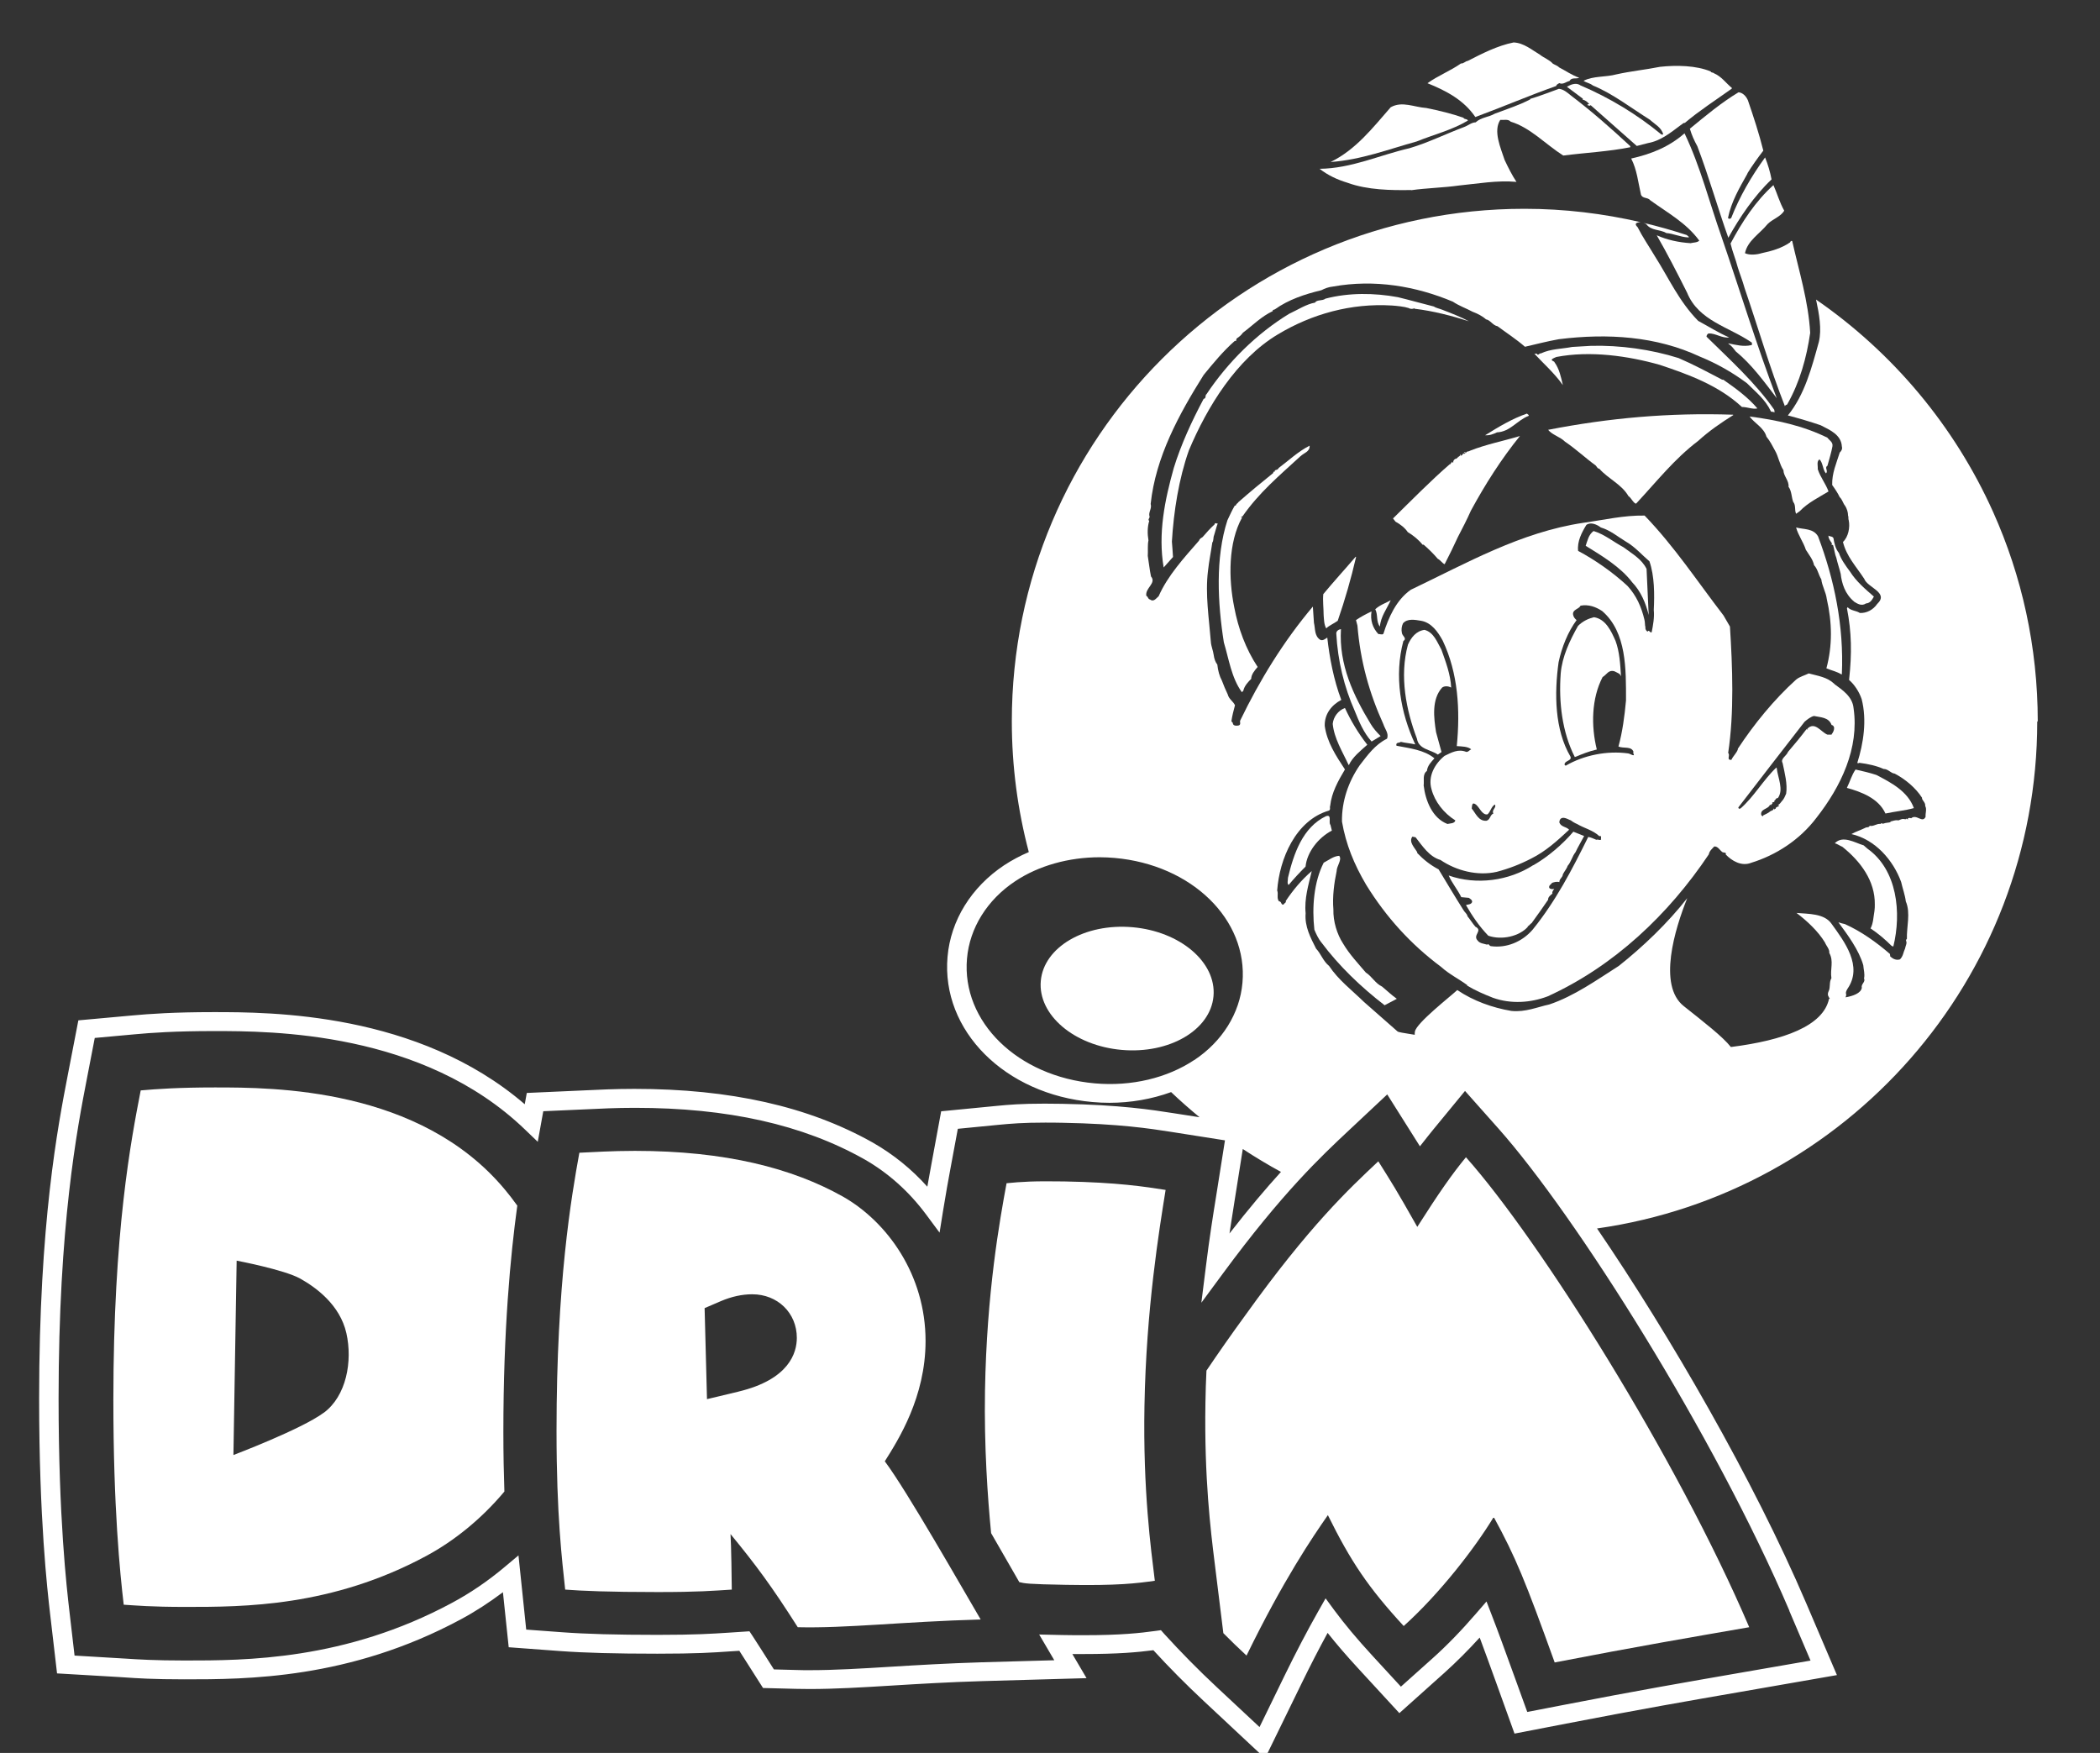
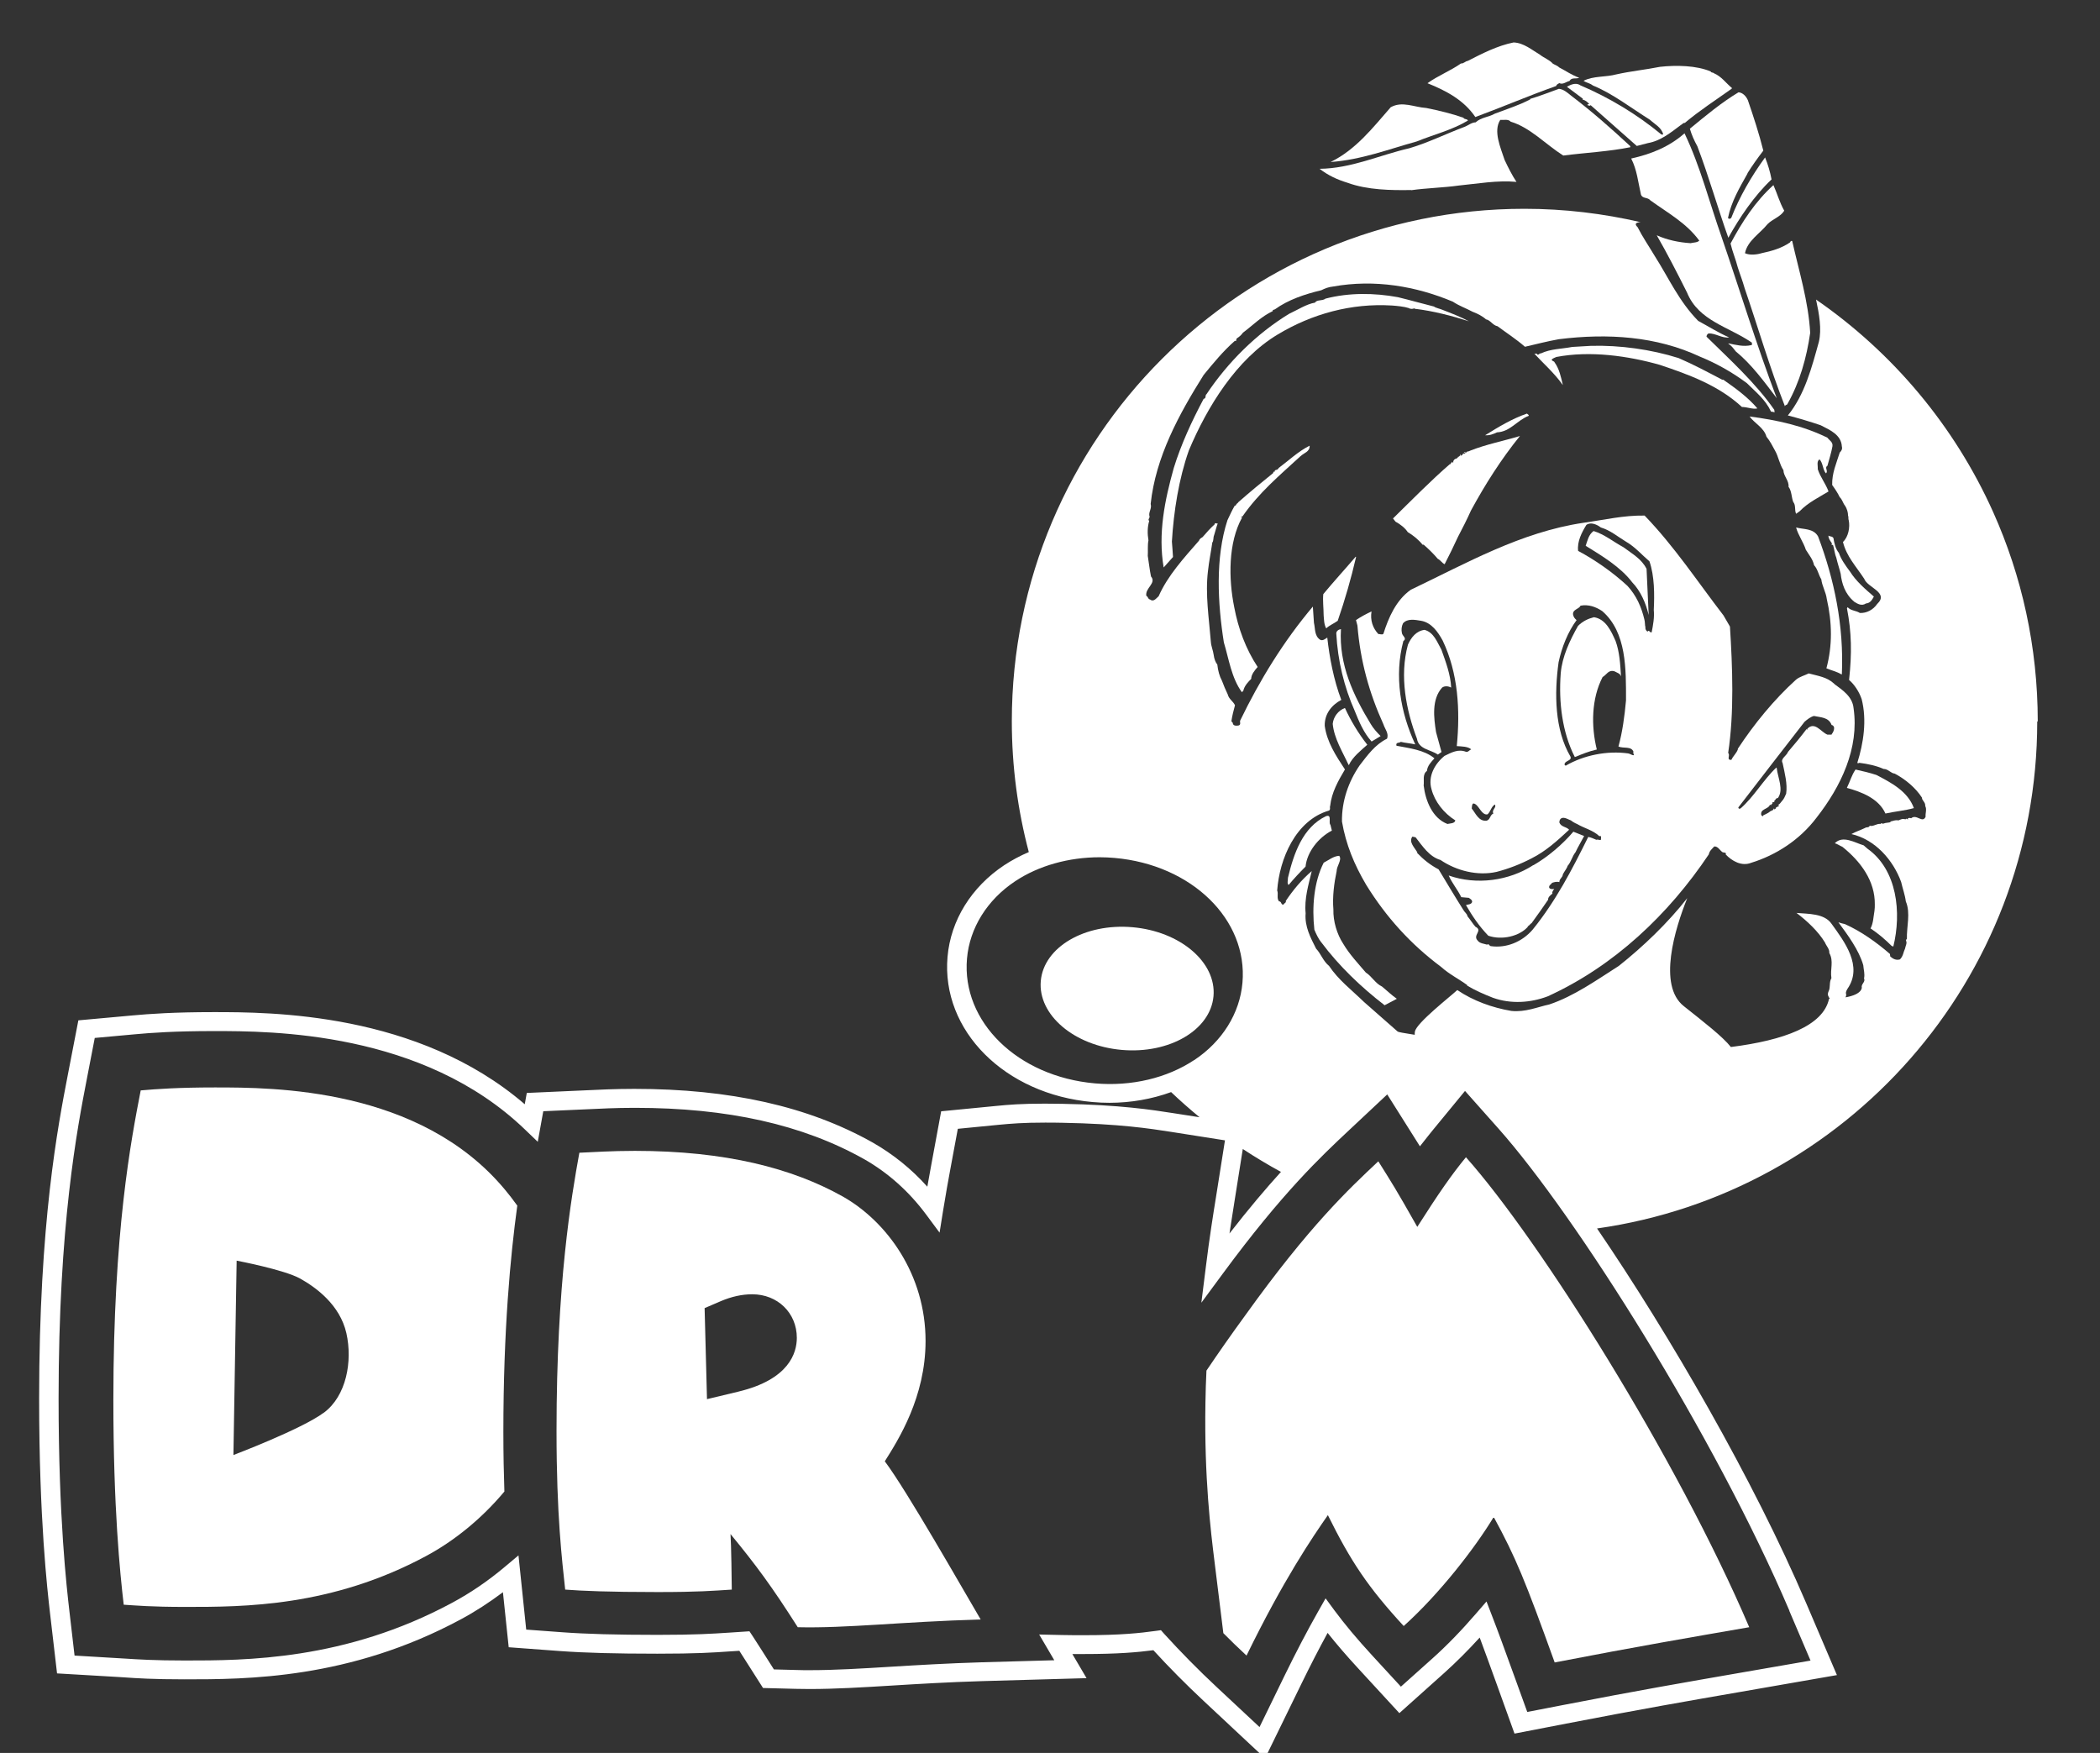
<svg xmlns="http://www.w3.org/2000/svg" version="1.1" viewBox="0 0 247.31 206.45">
  <rect x="0" y="0" width="247.31" height="206.45" fill="#333333" stroke="none" />
  <defs>
    <style>
      .cls-1 {
        fill: #fff;
      }
    </style>
  </defs>
  <g>
    <g id="Capa_1">
      <g>
        <path class="cls-1" d="M199.89,17.22c1.36,3.57,2.42,7.34,3.65,10.78,1.32-2.38,3.06-4.96,5.09-6.87-.17-.89-.42-1.74-.76-2.59-1.61,2.21-3.01,4.63-3.99,7.13-.13.13-.3.13-.38,0,.38-1.91,1.36-3.56,2.29-5.22v-.04c.55-.89,1.19-1.78,1.87-2.67-.51-2.04-1.15-3.99-1.82-5.94-.21-.47-.6-.89-1.1-.93-2.04,1.23-3.82,2.72-5.73,4.29.21.72.51,1.4.89,2.08Z" />
        <path class="cls-1" d="M216.87,79.43l.04-.04c.25-5.69-.89-11.16-2.8-16.21-.55-.98-1.7-.81-2.59-1.06.25.93.85,1.7,1.15,2.63.42.68.81,1.1.97,1.82.42.43.51,1.11.85,1.66.08.76.55,1.53.64,2.29.64,2.8.68,5.52-.04,8.19.59.25,1.23.38,1.78.72Z" />
        <path class="cls-1" d="M218.35,70.86c.42.26.89.55,1.4.21.51-.04.72-.43.93-.81-.98-.85-2.08-1.78-2.8-2.93-.51-.68-1.06-1.44-1.32-2.21-.42-.51-.55-1.19-.64-1.74-.13-.25-.42-.17-.59-.3,0,.38.21.59.42.93l-.04.08c-.08.13.13.04.17.13.13.42.21,1.1.38,1.48.13.6.38,1.32.51,1.87.13,1.15.51,2.38,1.57,3.27Z" />
-         <path class="cls-1" d="M162.51,73.79c.08-1.15.81-2.08,1.27-3.1-.59.34-1.27.55-1.82,1.06.34.64.08,1.48.55,2.04Z" />
        <path class="cls-1" d="M161.53,87.33l1.06-.64c-.42-.42-.85-.89-1.15-1.4-2.04-3.35-3.78-7-3.52-11.2-.26.04-.55.21-.55.51.17,3.23.93,6.32,2.17,9.12.51,1.27,1.06,2.59,1.99,3.61Z" />
        <path class="cls-1" d="M156.95,85.25c.17,1.74,1.15,3.27,1.87,4.84h.04c.42-.93,1.4-1.7,2.16-2.38-1.06-1.36-1.95-2.84-2.63-4.33-.81.3-1.36,1.06-1.44,1.87Z" />
        <path class="cls-1" d="M156.18,96.11c-2.76,1.31-3.82,4.41-4.5,7.26,0,.3-.13.72.08.85.64-.76,1.27-1.44,1.99-2.16.17-1.7,1.49-3.4,3.1-4.24l-.17-.68c-.26-.25.21-1.27-.51-1.02Z" />
        <path class="cls-1" d="M155.59,110.96c2.12,2.84,4.71,5.3,7.47,7.43l1.44-.76c-.55-.38-1.19-.98-1.74-1.44-.76-.34-1.23-1.23-1.91-1.65-.93-1.1-1.91-2.12-2.67-3.4-.72-1.1-1.19-2.63-1.15-4.03-.13-1.48.09-3.14.38-4.5,0-.64.68-1.36.3-1.82-.68.04-1.23.51-1.82.81-1.15,2.25-1.4,5.22-1.1,7.89.21.51.47,1.06.81,1.49Z" />
        <path class="cls-1" d="M222.04,95.81c1.15-.25,2.29-.34,3.35-.64-.72-1.99-2.71-3.01-4.41-3.9-.76-.25-1.66-.47-2.46-.64-.47.68-.64,1.4-1.02,2.16,1.7.47,3.73,1.23,4.54,3.01Z" />
        <path class="cls-1" d="M220.3,109.35c.89.59,1.74,1.32,2.46,2.04l.21.09c.98-3.99.47-9.04-3.06-11.54l-.43-.38c-1.02-.3-2.46-1.23-3.4-.25.3.08.6.3.89.42,2.17,1.74,3.86,4.03,3.82,6.79,0,.21,0,.51-.04.76-.13.72-.13,1.44-.47,2.08Z" />
        <path class="cls-1" d="M133.37,109.2c-5.61-.49-10.45,2.34-10.8,6.33-.35,3.99,3.92,7.63,9.54,8.12,5.61.49,10.45-2.34,10.8-6.33.35-3.99-3.92-7.63-9.54-8.12Z" />
-         <path class="cls-1" d="M239.98,84.97c0-8.79-1.88-17.15-5.26-24.68-4.55-10.13-11.81-18.77-20.85-25.01.36,1.67.69,3.48.33,4.99-.85,3.06-1.66,6.2-3.65,8.66,1.32.34,2.59.72,3.86,1.15,1.06.55,2.42,1.1,2.5,2.5.08.3-.04.51-.25.72-.38,1.23-.93,2.42-.89,3.82.34.47.68.98.89,1.44.3.25.38.72.64,1.02.21.34.34.76.34,1.15.08.13,0,.38.08.55.17.81-.04,1.95-.68,2.55.42,1.7,1.52,2.84,2.5,4.33.38,1.06,2.97,1.61,1.53,2.97-.47.68-1.23,1.1-2.04,1.06-.47-.3-1.06-.25-1.44-.68l-.08.13c.55,2.84.59,5.3.25,8.44.64.55,1.19,1.4,1.48,2.25.64,2.5.21,5.22-.51,7.51.08.08.13.04.25,0,1.02.13,1.99.34,2.84.72.55,0,.85.51,1.31.55,1.23.64,2.46,1.66,3.22,2.84-.04.3.42.51.38.98.21.38,0,.85.04,1.27-.38.81-1.06-.38-1.7.17-.13-.04-.3-.08-.38.04-.13.09.13.04-.04.13v-.09l-.13.04.04-.04s-.09-.04-.09-.04c0,.03-.03.06-.05.08-.42-.08-.42-.04-.84.13-.42-.08-.64.09-.98.13.04.09.13.04.17.04-.34.13-.68.08-.97.21-.13.04-.26-.13-.34.04-.42-.08-.85.34-1.27.21-.09.26-.38.13-.55.26-.51.25-1.06.42-1.61.72,2.8.64,4.92,3.06,5.86,5.64.17.76.47,1.57.55,2.29.59,1.36.08,3.01.13,4.41-.09.08-.13.17-.09.26.13.25-.08.59-.13.89-.21.43-.21.89-.6,1.27-.43.13-.8-.04-1.14-.34l-.04-.3c-1.57-1.36-3.4-2.67-5.31-3.52-.25-.04-.51-.13-.76-.21,1.1,1.49,2.42,3.27,2.93,5.05.04.55.21,1.02.09,1.57.21.42-.38.64-.26,1.1-.12.64-1.02.96-1.92,1.12.24-.5-.16-.33.22-.99,1.87-2.67-.34-5.56-1.87-7.68-.85-1.23-2.76-1.15-4.12-1.27,1.23.93,2.55,2.16,3.35,3.48.17.43.55.76.51,1.23.55.98.08,1.91.25,2.97-.3.51-.08,1.06-.34,1.57-.18.4,0,.62.16.86-.06,0-.1,0-.1,0-.68,3.2-5.33,4.89-11.56,5.68-.95-1.21-3.16-2.92-5.54-4.81-3.1-2.44-1.05-9.11.4-12.72-2.29,2.93-5.22,5.73-8.06,7.98-2.59,1.65-5.26,3.56-8.19,4.54-1.4.3-2.8.93-4.46.76-2.25-.38-4.5-1.19-6.37-2.46-.81.76-4.81,3.87-4.99,4.89-.02.13-.03.26-.02.38-1.26-.19-1.99-.33-2.01-.38l-3.97-3.49c-1.48-1.44-3.01-2.59-4.11-4.24-.72-.59-.93-1.4-1.53-2.04-.64-1.27-1.36-2.59-1.23-4.16-.17-1.74.34-3.35.72-4.97-1.23,1.06-2.21,2.25-3.06,3.52.09.21-.21.25-.25.42-.34.09-.21-.38-.55-.38-.3-.38-.04-.89-.21-1.27.26-3.69,2.16-8.28,6.11-9.42.21-.17.04-.34.13-.55.17-1.57.93-2.93,1.74-4.29-1.06-1.61-2.12-3.22-2.38-5.13-.04-1.4.81-2.46,1.95-3.06-.89-2.33-1.4-5.05-1.65-7.34-.26.17-.55.42-.85.25-.68-.47-.55-1.27-.72-1.99-.04-.64-.09-1.32-.13-1.91-3.44,4.07-6.28,8.7-8.57,13.45-.04.13.13.47-.17.55-.21.04-.59.08-.68-.21.04-.13-.13-.17-.17-.3.09-.64.26-1.27.42-1.87-.21-.47-.72-.72-.85-1.27-.25-.51-.51-1.15-.68-1.61-.3-.55-.47-1.19-.55-1.91-.21-.25-.38-.72-.42-1.1-.08-.59-.3-1.02-.34-1.57-.21-2.72-.68-5.6-.34-8.36.13-1.19.34-2.16.51-3.35.17-.17.09-.59.21-.85.17-.51.25-.93.43-1.4-.17.08-.3-.17-.38.13-.47.42-.98.98-1.4,1.48-.13.09-.34.17-.43.43-1.74,1.99-3.69,4.12-4.75,6.54-.3.25-.59.72-1.02.38-.25-.04-.21-.34-.43-.42-.17-.93,1.23-1.49.55-2.29-.17-.81-.25-1.66-.38-2.42.04-.55-.04-1.27.08-1.83-.13-.76-.13-1.57.09-2.29-.21-.17.08-.34.04-.51-.17-.51.3-.93.13-1.49.59-5.52,3.31-10.52,6.24-15.19,1.15-1.4,2.29-2.8,3.69-4.03.21.17.08-.21.25-.3.26-.17.51-.38.68-.64,1.19-.89,2.16-1.91,3.52-2.55-.04-.21.17-.13.25-.21,1.61-1.15,3.52-1.78,5.47-2.25.42-.21.85-.38,1.36-.43,4.92-.89,9.8-.04,14.13,1.78.76.51,1.53.76,2.33,1.19.55.21,1.1.47,1.57.89.51.08.81.72,1.36.81,1.02.76,2.21,1.53,3.23,2.42,1.31-.3,2.59-.64,3.99-.89,5.77-.72,11.5-.34,16.59,2.04,1.99.81,3.86,1.87,5.56,3.14,1.06,1.06,2.17,1.91,2.84,3.35.13,0,.3.04.42.08l-.04-.3c-2.21-3.18-5.31-5.98-7.98-8.61,0-.17.13-.34.25-.38.81-.04,1.57.59,2.42.47-1.27-.55-2.46-1.31-3.65-1.95-2.29-2.34-3.44-5.01-5.14-7.68-.68-1.14-1.44-2.25-1.99-3.35-.13-.13-.3-.3-.17-.47.17-.1.35-.13.54-.12-4.4-1.02-8.99-1.58-13.7-1.58-33.35,0-60.37,27.03-60.37,60.36,0,5.32.7,10.48,2,15.4-1.03.44-2,.96-2.9,1.55-3.87,2.57-6.3,6.5-6.67,10.78-.76,8.69,6.75,16.21,17.08,17.11.67.06,1.34.09,1.99.09,2.52,0,5-.44,7.26-1.26,1.08,1.03,2.2,2.01,3.35,2.96l-3.09-.48c-2.49-.39-6.25-.98-13.08-1.1-.78-.01-1.47-.02-2.08-.02-2.72,0-4.19.12-5.71.27l-6.47.63-1.18,6.39c-.13.71-.28,1.54-.45,2.49-1.87-2.09-4.03-3.83-6.45-5.21-7.56-4.24-16.74-6.31-28.05-6.31-2.34,0-4.22.1-5.74.17l-6.93.31-.24,1.33c-12.61-10.85-29.96-10.85-36.65-10.85-4.69,0-7.56.21-9.53.39l-6.39.58-1.23,6.36c-1.18,6.1-3.39,17.46-3.39,38.18,0,14.22.97,22.53,1.28,25.25l.83,7.12,7.16.42.78.05c1.42.1,3.36.23,7.08.23,7.26,0,19.41,0,32.52-7.06,1.7-.91,3.36-1.99,4.97-3.2l.68,6.48,6.07.45c2.87.21,6.5.31,11.44.31,4.57,0,6.5-.13,8.54-.27l1.11-.07c.23.35.46.72.71,1.11l2.08,3.27,3.87.1c.51.01,1.04.02,1.58.02,3.06,0,6.17-.19,9.78-.41,3.09-.19,6.59-.4,10.57-.52l12.3-.35-1.67-2.84c.45,0,.88,0,1.3,0,4.11,0,6.39-.21,8.24-.45,1.85,2.02,3.85,4.04,5.96,6.01l7.19,6.72,4.32-8.85c1.01-2.07,2.03-4.05,3.05-5.92,1.03,1.3,2.19,2.65,3.59,4.17l4.86,5.28,5.35-4.79c1.34-1.21,2.72-2.58,4.11-4.11.54,1.45,1.18,3.2,1.99,5.45l2.11,5.86,6.11-1.18c8.73-1.69,14.47-2.69,20.55-3.74l11.31-1.97-3.61-8.45c-6.21-14.54-16.09-31.61-24.64-44.15,29.3-4.15,51.84-29.29,51.84-59.72ZM150.86,138.01c-1.77,1.95-3.77,4.3-6.07,7.26.23-1.53.44-2.86.62-3.96l.95-5.99c1.46.96,2.96,1.86,4.5,2.7ZM140.64,124.84c-3.19,2.12-7.38,3.13-11.7,2.75-9.09-.8-15.71-7.25-15.06-14.7.31-3.6,2.38-6.92,5.68-9.11,2.75-1.83,6.3-2.82,9.95-2.82.58,0,1.17.03,1.75.08,9.09.8,15.71,7.26,15.06,14.7-.31,3.6-2.38,6.92-5.68,9.11ZM210.72,189.71l2.5,5.86-8.53,1.48c-6.09,1.06-11.85,2.05-20.59,3.75l-4.24.82-1.47-4.06c-1.17-3.23-1.98-5.46-2.66-7.21l-.67-1.74-1.22,1.41c-1.74,2.02-3.47,3.8-5.15,5.3l-3.71,3.32-3.37-3.66c-1.83-1.99-3.25-3.69-4.48-5.35l-1.02-1.39-.85,1.5c-1.32,2.33-2.64,4.86-3.94,7.52l-2.99,6.14-4.99-4.66c-2.22-2.07-4.31-4.2-6.23-6.31l-.39-.44-.58.08c-1.89.26-4.11.51-8.52.51-.78,0-1.62,0-2.51-.02l-2.73-.06,1.78,3.03-8.53.24c-4.02.12-7.69.34-10.64.52-3.57.22-6.65.41-9.64.41-.52,0-1.03,0-1.52-.02l-2.69-.07-1.44-2.27c-.38-.59-.73-1.15-1.08-1.68l-.36-.54-2.42.16c-2,.13-3.9.26-8.39.26-4.88,0-8.46-.1-11.27-.31l-4.21-.31-.91-8.74-1.61,1.35c-1.97,1.66-4.06,3.08-6.2,4.23-12.61,6.8-24.41,6.8-31.46,6.8-3.64,0-5.54-.13-6.95-.22l-6.06-.36-.61-5.26c-.31-2.7-1.27-10.9-1.27-25,0-20.51,2.18-31.73,3.36-37.82l.9-4.66,4.72-.43c1.93-.18,4.73-.38,9.33-.38,6.72,0,24.57,0,36.62,11.6l1.5,1.44.65-3.6,5.17-.23c1.49-.07,3.34-.17,5.62-.17,10.92,0,19.74,1.97,26.99,6.04,2.83,1.61,5.29,3.81,7.31,6.53l1.58,2.13.42-2.62c.32-1.99.62-3.63.85-4.87l.88-4.74,4.8-.47c1.46-.14,2.88-.26,5.49-.26.6,0,1.28,0,2.04.02,6.68.12,10.35.69,12.78,1.07l6.35,1-1.05,6.64c-.33,2.04-.78,4.84-1.2,8.25l-.53,4.23,2.53-3.43c7.01-9.52,11.56-13.79,14.89-16.91l4.47-4.19,3.85,6.11.98-1.24c.19-.24.39-.49.58-.72l3.75-4.56,3.92,4.41c9.12,10.26,25.44,36.11,34.28,56.8Z" />
-         <path class="cls-1" d="M198.92,27.92c-.09-.08-.19-.16-.28-.24-1.67-.55-3.38-1.03-5.11-1.44.12.04.23.08.34.15.59.81,1.61.6,2.38,1.06.76.04,1.65.47,2.55.51l.13-.04Z" />
+         <path class="cls-1" d="M239.98,84.97c0-8.79-1.88-17.15-5.26-24.68-4.55-10.13-11.81-18.77-20.85-25.01.36,1.67.69,3.48.33,4.99-.85,3.06-1.66,6.2-3.65,8.66,1.32.34,2.59.72,3.86,1.15,1.06.55,2.42,1.1,2.5,2.5.08.3-.04.51-.25.72-.38,1.23-.93,2.42-.89,3.82.34.47.68.98.89,1.44.3.25.38.72.64,1.02.21.34.34.76.34,1.15.08.13,0,.38.08.55.17.81-.04,1.95-.68,2.55.42,1.7,1.52,2.84,2.5,4.33.38,1.06,2.97,1.61,1.53,2.97-.47.68-1.23,1.1-2.04,1.06-.47-.3-1.06-.25-1.44-.68l-.08.13c.55,2.84.59,5.3.25,8.44.64.55,1.19,1.4,1.48,2.25.64,2.5.21,5.22-.51,7.51.08.08.13.04.25,0,1.02.13,1.99.34,2.84.72.55,0,.85.51,1.31.55,1.23.64,2.46,1.66,3.22,2.84-.04.3.42.51.38.98.21.38,0,.85.04,1.27-.38.81-1.06-.38-1.7.17-.13-.04-.3-.08-.38.04-.13.09.13.04-.04.13v-.09l-.13.04.04-.04s-.09-.04-.09-.04c0,.03-.03.06-.05.08-.42-.08-.42-.04-.84.13-.42-.08-.64.09-.98.13.04.09.13.04.17.04-.34.13-.68.08-.97.21-.13.04-.26-.13-.34.04-.42-.08-.85.34-1.27.21-.09.26-.38.13-.55.26-.51.25-1.06.42-1.61.72,2.8.64,4.92,3.06,5.86,5.64.17.76.47,1.57.55,2.29.59,1.36.08,3.01.13,4.41-.09.08-.13.17-.09.26.13.25-.08.59-.13.89-.21.43-.21.89-.6,1.27-.43.13-.8-.04-1.14-.34l-.04-.3c-1.57-1.36-3.4-2.67-5.31-3.52-.25-.04-.51-.13-.76-.21,1.1,1.49,2.42,3.27,2.93,5.05.04.55.21,1.02.09,1.57.21.42-.38.64-.26,1.1-.12.64-1.02.96-1.92,1.12.24-.5-.16-.33.22-.99,1.87-2.67-.34-5.56-1.87-7.68-.85-1.23-2.76-1.15-4.12-1.27,1.23.93,2.55,2.16,3.35,3.48.17.43.55.76.51,1.23.55.98.08,1.91.25,2.97-.3.51-.08,1.06-.34,1.57-.18.4,0,.62.16.86-.06,0-.1,0-.1,0-.68,3.2-5.33,4.89-11.56,5.68-.95-1.21-3.16-2.92-5.54-4.81-3.1-2.44-1.05-9.11.4-12.72-2.29,2.93-5.22,5.73-8.06,7.98-2.59,1.65-5.26,3.56-8.19,4.54-1.4.3-2.8.93-4.46.76-2.25-.38-4.5-1.19-6.37-2.46-.81.76-4.81,3.87-4.99,4.89-.02.13-.03.26-.02.38-1.26-.19-1.99-.33-2.01-.38l-3.97-3.49c-1.48-1.44-3.01-2.59-4.11-4.24-.72-.59-.93-1.4-1.53-2.04-.64-1.27-1.36-2.59-1.23-4.16-.17-1.74.34-3.35.72-4.97-1.23,1.06-2.21,2.25-3.06,3.52.09.21-.21.25-.25.42-.34.09-.21-.38-.55-.38-.3-.38-.04-.89-.21-1.27.26-3.69,2.16-8.28,6.11-9.42.21-.17.04-.34.13-.55.17-1.57.93-2.93,1.74-4.29-1.06-1.61-2.12-3.22-2.38-5.13-.04-1.4.81-2.46,1.95-3.06-.89-2.33-1.4-5.05-1.65-7.34-.26.17-.55.42-.85.25-.68-.47-.55-1.27-.72-1.99-.04-.64-.09-1.32-.13-1.91-3.44,4.07-6.28,8.7-8.57,13.45-.04.13.13.47-.17.55-.21.04-.59.08-.68-.21.04-.13-.13-.17-.17-.3.09-.64.26-1.27.42-1.87-.21-.47-.72-.72-.85-1.27-.25-.51-.51-1.15-.68-1.61-.3-.55-.47-1.19-.55-1.91-.21-.25-.38-.72-.42-1.1-.08-.59-.3-1.02-.34-1.57-.21-2.72-.68-5.6-.34-8.36.13-1.19.34-2.16.51-3.35.17-.17.09-.59.21-.85.17-.51.25-.93.43-1.4-.17.08-.3-.17-.38.13-.47.42-.98.98-1.4,1.48-.13.09-.34.17-.43.43-1.74,1.99-3.69,4.12-4.75,6.54-.3.25-.59.72-1.02.38-.25-.04-.21-.34-.43-.42-.17-.93,1.23-1.49.55-2.29-.17-.81-.25-1.66-.38-2.42.04-.55-.04-1.27.08-1.83-.13-.76-.13-1.57.09-2.29-.21-.17.08-.34.04-.51-.17-.51.3-.93.13-1.49.59-5.52,3.31-10.52,6.24-15.19,1.15-1.4,2.29-2.8,3.69-4.03.21.17.08-.21.25-.3.26-.17.51-.38.68-.64,1.19-.89,2.16-1.91,3.52-2.55-.04-.21.17-.13.25-.21,1.61-1.15,3.52-1.78,5.47-2.25.42-.21.85-.38,1.36-.43,4.92-.89,9.8-.04,14.13,1.78.76.51,1.53.76,2.33,1.19.55.21,1.1.47,1.57.89.51.08.81.72,1.36.81,1.02.76,2.21,1.53,3.23,2.42,1.31-.3,2.59-.64,3.99-.89,5.77-.72,11.5-.34,16.59,2.04,1.99.81,3.86,1.87,5.56,3.14,1.06,1.06,2.17,1.91,2.84,3.35.13,0,.3.04.42.08l-.04-.3c-2.21-3.18-5.31-5.98-7.98-8.61,0-.17.13-.34.25-.38.81-.04,1.57.59,2.42.47-1.27-.55-2.46-1.31-3.65-1.95-2.29-2.34-3.44-5.01-5.14-7.68-.68-1.14-1.44-2.25-1.99-3.35-.13-.13-.3-.3-.17-.47.17-.1.35-.13.54-.12-4.4-1.02-8.99-1.58-13.7-1.58-33.35,0-60.37,27.03-60.37,60.36,0,5.32.7,10.48,2,15.4-1.03.44-2,.96-2.9,1.55-3.87,2.57-6.3,6.5-6.67,10.78-.76,8.69,6.75,16.21,17.08,17.11.67.06,1.34.09,1.99.09,2.52,0,5-.44,7.26-1.26,1.08,1.03,2.2,2.01,3.35,2.96l-3.09-.48c-2.49-.39-6.25-.98-13.08-1.1-.78-.01-1.47-.02-2.08-.02-2.72,0-4.19.12-5.71.27l-6.47.63-1.18,6.39c-.13.71-.28,1.54-.45,2.49-1.87-2.09-4.03-3.83-6.45-5.21-7.56-4.24-16.74-6.31-28.05-6.31-2.34,0-4.22.1-5.74.17l-6.93.31-.24,1.33c-12.61-10.85-29.96-10.85-36.65-10.85-4.69,0-7.56.21-9.53.39l-6.39.58-1.23,6.36c-1.18,6.1-3.39,17.46-3.39,38.18,0,14.22.97,22.53,1.28,25.25l.83,7.12,7.16.42.78.05c1.42.1,3.36.23,7.08.23,7.26,0,19.41,0,32.52-7.06,1.7-.91,3.36-1.99,4.97-3.2l.68,6.48,6.07.45c2.87.21,6.5.31,11.44.31,4.57,0,6.5-.13,8.54-.27l1.11-.07c.23.35.46.72.71,1.11l2.08,3.27,3.87.1c.51.01,1.04.02,1.58.02,3.06,0,6.17-.19,9.78-.41,3.09-.19,6.59-.4,10.57-.52l12.3-.35-1.67-2.84c.45,0,.88,0,1.3,0,4.11,0,6.39-.21,8.24-.45,1.85,2.02,3.85,4.04,5.96,6.01l7.19,6.72,4.32-8.85c1.01-2.07,2.03-4.05,3.05-5.92,1.03,1.3,2.19,2.65,3.59,4.17l4.86,5.28,5.35-4.79c1.34-1.21,2.72-2.58,4.11-4.11.54,1.45,1.18,3.2,1.99,5.45l2.11,5.86,6.11-1.18c8.73-1.69,14.47-2.69,20.55-3.74l11.31-1.97-3.61-8.45c-6.21-14.54-16.09-31.61-24.64-44.15,29.3-4.15,51.84-29.29,51.84-59.72M150.86,138.01c-1.77,1.95-3.77,4.3-6.07,7.26.23-1.53.44-2.86.62-3.96l.95-5.99c1.46.96,2.96,1.86,4.5,2.7ZM140.64,124.84c-3.19,2.12-7.38,3.13-11.7,2.75-9.09-.8-15.71-7.25-15.06-14.7.31-3.6,2.38-6.92,5.68-9.11,2.75-1.83,6.3-2.82,9.95-2.82.58,0,1.17.03,1.75.08,9.09.8,15.71,7.26,15.06,14.7-.31,3.6-2.38,6.92-5.68,9.11ZM210.72,189.71l2.5,5.86-8.53,1.48c-6.09,1.06-11.85,2.05-20.59,3.75l-4.24.82-1.47-4.06c-1.17-3.23-1.98-5.46-2.66-7.21l-.67-1.74-1.22,1.41c-1.74,2.02-3.47,3.8-5.15,5.3l-3.71,3.32-3.37-3.66c-1.83-1.99-3.25-3.69-4.48-5.35l-1.02-1.39-.85,1.5c-1.32,2.33-2.64,4.86-3.94,7.52l-2.99,6.14-4.99-4.66c-2.22-2.07-4.31-4.2-6.23-6.31l-.39-.44-.58.08c-1.89.26-4.11.51-8.52.51-.78,0-1.62,0-2.51-.02l-2.73-.06,1.78,3.03-8.53.24c-4.02.12-7.69.34-10.64.52-3.57.22-6.65.41-9.64.41-.52,0-1.03,0-1.52-.02l-2.69-.07-1.44-2.27c-.38-.59-.73-1.15-1.08-1.68l-.36-.54-2.42.16c-2,.13-3.9.26-8.39.26-4.88,0-8.46-.1-11.27-.31l-4.21-.31-.91-8.74-1.61,1.35c-1.97,1.66-4.06,3.08-6.2,4.23-12.61,6.8-24.41,6.8-31.46,6.8-3.64,0-5.54-.13-6.95-.22l-6.06-.36-.61-5.26c-.31-2.7-1.27-10.9-1.27-25,0-20.51,2.18-31.73,3.36-37.82l.9-4.66,4.72-.43c1.93-.18,4.73-.38,9.33-.38,6.72,0,24.57,0,36.62,11.6l1.5,1.44.65-3.6,5.17-.23c1.49-.07,3.34-.17,5.62-.17,10.92,0,19.74,1.97,26.99,6.04,2.83,1.61,5.29,3.81,7.31,6.53l1.58,2.13.42-2.62c.32-1.99.62-3.63.85-4.87l.88-4.74,4.8-.47c1.46-.14,2.88-.26,5.49-.26.6,0,1.28,0,2.04.02,6.68.12,10.35.69,12.78,1.07l6.35,1-1.05,6.64c-.33,2.04-.78,4.84-1.2,8.25l-.53,4.23,2.53-3.43c7.01-9.52,11.56-13.79,14.89-16.91l4.47-4.19,3.85,6.11.98-1.24c.19-.24.39-.49.58-.72l3.75-4.56,3.92,4.41c9.12,10.26,25.44,36.11,34.28,56.8Z" />
        <path class="cls-1" d="M109,157.92c0-7.78-4.5-14.02-9.74-17-5.96-3.34-13.81-5.38-24.49-5.38-2.76,0-4.87.15-6.54.22-.95,5.23-2.69,15.33-2.69,32.77,0,9.95.65,15.19,1.02,18.68,1.96.15,5.09.29,10.9.29,4.8,0,6.47-.15,8.72-.29,0-.8-.07-5.45-.15-6.54,3.05,3.71,4.87,6.18,7.92,10.97,5.71.14,12.31-.65,21.54-.91-2.18-3.7-8.68-15.15-11.29-18.63,1.6-2.54,4.8-7.56,4.8-14.17ZM86.98,163.89l-3.72.89-.28-10.72,1.93-.83c1.25-.53,2.48-.8,3.68-.8,2.99,0,5.25,2.2,5.25,5.13,0,1.75-.89,4.9-6.87,6.33Z" />
-         <path class="cls-1" d="M118.54,139.35c-.8,4.34-2.34,12.82-2.54,24.43-.11,6.56.31,12.57.72,16.78l3.32,5.77c.64.15.91.24,5.53.32,6.07.11,8.32-.18,10.43-.48-.46-3.77-1.4-10.58-1.22-20.61.2-11.41,1.75-20.81,2.49-25.42-2.37-.37-5.66-.89-11.92-1-3.63-.06-5.08.04-6.8.21Z" />
        <path class="cls-1" d="M166.89,144.46c-2.54-4.5-2.98-5.15-4.57-7.69-3.48,3.27-8.13,7.62-15.67,18.14-1.66,2.27-3.18,4.45-4.57,6.51-.06,1.23-.1,2.49-.12,3.78-.15,8.87.62,15.08,1.08,18.8l1.03,8.34c.89.9,1.8,1.78,2.73,2.64,4.35-8.92,7.76-13.93,9.58-16.54,2.69,5.44,4.72,8.49,8.93,13.06,4.21-3.78,8.42-9.22,10.6-12.84,2.61,4.79,3.7,7.47,7.18,17.13,9.87-1.91,16.06-2.96,22.91-4.15-8.49-19.89-24.65-45.56-33.36-55.35-1.67,2.03-3.19,4.21-5.73,8.2Z" />
        <path class="cls-1" d="M25.29,128.07c-4.18,0-6.8.18-8.72.35-1.13,5.84-3.22,16.56-3.22,36.43,0,12.73.78,20.39,1.22,24.14,1.48.09,3.14.26,7.32.26,6.8,0,17.17,0,28.32-6.01,3.27-1.76,6.5-4.36,9.19-7.58-.07-2.06-.12-4.38-.12-7.03,0-11.99.83-20.73,1.64-26.64-.5-.7-1-1.34-1.46-1.89-10.02-12.03-27.28-12.03-34.16-12.03ZM38.14,166.37c-2.64,1.96-10.65,4.99-10.65,4.99l.38-22.89s5.59,1.06,7.48,2.11c1.89,1.06,4.68,3.1,5.44,6.42.75,3.32,0,7.4-2.64,9.37Z" />
        <path class="cls-1" d="M206.98,48.12c-1.15-1.36-2.63-2.42-4.03-3.4h-.13c-1.7-.89-3.35-1.78-5.14-2.55-3.23-1.02-6.92-1.53-10.31-1.44-.76.04-1.53.09-2.21.13-1.31.25-2.5.21-3.69.76-.21-.04-.34.34-.47.04h-.3c1.06,1.15,2.33,2.25,3.35,3.69-.21-.93-.42-1.91-.97-2.67-.04-.17-.34-.13-.34-.34.17-.17.38-.21.55-.3,3.99-.76,8.44-.13,12.18.93,3.44,1.15,6.92,2.42,9.67,4.96.64,0,1.27.3,1.82.17Z" />
        <path class="cls-1" d="M180.03,48.88l-.21-.17c-1.74.6-3.35,1.57-4.92,2.55.51.04.94-.13,1.4-.34,1.57-.08,2.33-1.4,3.73-1.95v-.08Z" />
-         <path class="cls-1" d="M182.32,50.62c.47.6,1.4.81,1.99,1.4,1.27.85,2.38,1.91,3.61,2.8.13.13.21.38.42.38,1.1,1.23,2.63,1.83,3.44,3.23.34.21.55.81.89.89,2.42-2.59,4.5-5.26,7.3-7.38,1.36-1.23,2.67-2.12,4.16-3.06l-.04-.04c-7.55-.25-14.56.38-21.77,1.78Z" />
        <path class="cls-1" d="M215.21,54.86c.21-.76.47-1.61.59-2.29.08-.51-.34-.68-.59-1.02-2.84-1.4-5.94-2.08-9.17-2.5.59.81,1.7,1.32,1.99,2.38.42.51.72,1.1,1.02,1.66.39.68.51,1.57.98,2.29,0,.68.68,1.23.6,1.95.38.51.34,1.23.55,1.78.34.42.13.93.34,1.4l.42-.3c.98-1.02,2.29-1.65,3.4-2.33-.34-.93-.98-1.7-1.27-2.63.04-.34-.17-.93.21-1.15.42.42.38,1.27.76,1.65.3-.3-.21-.68.17-.89Z" />
        <path class="cls-1" d="M172.61,53.34l-.04-.08c-.08-.04-.17.04-.21.08.08,0,.17-.04.21.04-.08.13-.3,0-.34.04l.08.08-.25.17c-.13-.04.08-.13-.08-.17v.13c-.09.04-.17.21-.3.17l.04.04-.25.21v-.04c-.13.04-.3.17-.3.3l-.04-.04s.08.21-.04.21c-.09-.04-.04-.09-.04-.13-.13.17-.21.21-.25.34l-.04-.04c-2.17,1.87-4.59,4.33-6.71,6.41l.3.38c.55.3,1.1.72,1.44,1.23.64.38,1.27.89,1.74,1.48h.13c.55.47,1.15,1.06,1.66,1.66.34.17.51.51.81.64.55-1.06,1.06-2.12,1.57-3.22.51-.98,1.06-2.04,1.53-3.1,1.66-3.06,3.57-6.07,5.77-8.78-1.95.59-3.99.98-5.9,1.74-.17.13-.34,0-.47.26Z" />
        <path class="cls-1" d="M163.91,35.98c.59.04,1.48.13,1.99.3.17.13.59.13.64,0t.04.08c2.21.26,4.46.85,6.41,1.48-1.02-.55-2.16-.98-3.14-1.36-.3-.13-.76-.21-.98-.38-1.53-.38-2.67-.72-4.24-1.1-2.76-.51-5.77-.55-8.53.17-.38.3-1.02.09-1.23.47-1.02.17-2.04.85-3.06,1.32-3.82,2.33-7.21,5.69-9.72,9.46-.21.13,0,.51-.34.55-1.4,2.63-2.67,5.39-3.52,8.15-1.06,3.78-1.87,7.72-1.19,11.71l1.1-1.23c-.04-.59-.08-1.27-.13-1.82.21-3.52.81-7.38,2-10.74,2.16-5.13,5.6-10.74,10.48-13.66,4.03-2.42,8.66-3.69,13.41-3.4Z" />
        <path class="cls-1" d="M153.17,53.72c.38-.38,1.1-.51,1.06-1.23-1.36.68-2.5,1.78-3.65,2.63-.08.3-.59.17-.43.42-.13-.04-.21.04-.21.17-1.48,1.19-2.76,2.25-4.16,3.48h.04l-.25.21.04.04s-.13.13-.21.13c-.3.51-.59,1.15-.85,1.7-1.44,4.41-1.15,9.8-.42,14.39.6,1.99.89,4.16,2.12,5.86l.17-.17c.13-.59.59-1.06.93-1.4,0-.51.42-1.02.76-1.4-1.4-2.12-2.29-4.54-2.76-7.04-.68-3.35-.72-7.6.93-10.57l-.17-.08s.13,0,.21-.04c1.95-2.8,4.28-4.75,6.83-7.09Z" />
        <path class="cls-1" d="M156.18,74c.42-.38.89-.55,1.36-.89.85-2.46,1.57-4.96,2.16-7.51l-.04-.04c-1.23,1.44-2.63,2.97-3.82,4.41-.08.76.04,1.7.04,2.46.04.51.04,1.1.3,1.57Z" />
        <path class="cls-1" d="M169.76,88.56l-.64-2.33c-.26-1.66-.55-3.86.72-5.26.3-.21.72-.17,1.06,0-.08-1.57-.64-3.01-1.15-4.46-.51-.89-.89-2.04-1.99-2.33-.98.13-1.57.89-1.95,1.74-1.02,3.73-.21,7.72,1.06,11.08.21,1.27,1.61,1.27,2.46,1.87l.43-.3Z" />
        <path class="cls-1" d="M190.9,79.65c-.09-1.44-.17-2.89-.64-4.16-.51-1.15-1.15-2.59-2.55-2.8-.68.17-1.32.47-1.87,1.02-.98,1.74-1.87,3.61-2.04,5.6-.25,3.4.17,6.92,1.66,9.85.85-.34,1.65-.68,2.59-.89-.68-2.76-.64-5.98.68-8.53.51-.3.68-.89,1.4-.68.3.17.68.25.76.59Z" />
        <path class="cls-1" d="M180.58,101.88c-2.88,1.87-6.7,2.38-9.97,1.23.38.89,1.02,1.61,1.48,2.55l.89.08c.17.13.43.25.38.51-.13.3-.51.26-.72.34.76,1.31,1.53,2.46,2.63,3.61,1.57.55,3.65.09,4.67-1.06l-.04-.04c.21-.08.34-.34.47-.38.68-.93,1.31-1.82,1.95-2.76-.04-.3.3-.55.51-.72-.08-.21.09-.38.21-.55-.21.04-.47.04-.59-.13-.08-.3.21-.38.34-.59.25-.08.55-.17.85-.08,0-.42.38-.51.42-.93.17-.34.47-.68.55-.98.42-.47.55-1.15.93-1.61.3-.64.68-1.27,1.02-1.91l-1.27-.51c-1.31,1.53-3.01,2.97-4.71,3.95Z" />
        <path class="cls-1" d="M191.19,64.45c-1.19-.64-2.25-1.53-3.52-1.91-.59.42-.72,1.15-.93,1.74,1.87,1.15,4.12,2.5,5.47,4.29,1.02,1.06,1.61,2.46,1.95,3.86l-.25-5.43c-.59-1.19-1.7-1.78-2.72-2.55Z" />
        <path class="cls-1" d="M216.02,80.54c-.85-.81-1.91-.93-3.01-1.23-.51.25-1.06.38-1.48.72-2.63,2.38-4.97,5.26-6.87,8.15v.08c-.17.47-.55.76-.76,1.23-.64.04-.09-.55-.38-.81.72-4.75.51-10.14.21-14.89l-.76-1.31c-3.1-4.03-5.77-8.11-9.29-11.76-2.5-.04-4.75.51-7.21.85-7.38,1.1-13.75,4.75-20.33,7.89-1.74,1.23-2.63,3.31-3.22,5.18-.17.17-.42,0-.59.04-.68-.72-.98-1.66-.81-2.67-.64.3-1.28.64-1.83,1.02l.17.64c.34,4.2,1.4,7.98,3.06,11.63.17.55.68,1.1.42,1.7-1.4.68-2.33,1.99-3.22,3.14-1.31,1.91-2.12,4.2-2.08,6.62.47,2.72,1.44,5.05,2.84,7.43,2.38,3.86,5.3,7.05,8.83,9.68.93.85,2.12,1.44,3.1,2.16l-.04.04c.98.59,1.99,1.02,3.05,1.44,2.12.76,4.46.59,6.45-.17,7.81-3.56,14.22-9.63,18.97-16.72.08-.42.38-.64.64-.93.42-.04.64.42.93.64.13.13.55,0,.42.3.72.76,1.87,1.44,3.01.98,2.89-.89,5.69-2.67,7.68-5.3,2.89-3.69,5.05-8.19,4.37-12.9-.13-1.36-1.27-2.12-2.25-2.84ZM173.5,94.63c.25,0,.42.21.59.42.25.3.59.98,1.1.85.34-.3.42-.89.85-1.15.26.34-.42.64-.17,1.06-.42.17-.34.72-.81.85-.94.08-1.28-.89-1.74-1.44.04-.21,0-.47.17-.59ZM164.46,87.84c-.13-.47.34-.3.51-.47.51.13,1.15.17,1.7.3-1.74-3.73-2.5-8.06-1.4-12.18.47-.3-.13-.6-.17-.93-.09-.38-.04-.81.13-1.15.51-.59,1.4-.42,2.12-.3,1.23.21,1.99,1.31,2.55,2.33,1.82,3.82,2.08,8.19,1.66,12.43.59.04,1.31.04,1.7.38-.21.08-.34.34-.59.3-.94-.38-1.74.08-2.55.47-1.15.93-1.99,2.42-1.53,3.95.38,1.44,1.44,2.8,2.8,3.65-.08.38-.59.34-.93.42-1.78-.68-2.59-2.76-2.8-4.54.08-.51-.17-1.31.38-1.7.08-.64.47-1.02.89-1.49-1.23-1.02-3.01-1.19-4.45-1.48ZM188.01,98.91c-.34-.13-.64-.3-.97-.34-1.91,3.86-3.82,7.55-6.54,10.91-1.23,1.44-3.1,2.21-4.92,1.95-.17,0-.3-.38-.43-.17-.38-.13-.89-.13-1.15-.51-.59-.64.68-1.15-.25-1.61-.3-.34-.64-.89-.93-1.23-.04-.3-.34-.47-.47-.72-1.02-1.61-1.95-3.18-2.93-4.8-.97-.51-1.78-1.15-2.54-1.95l.04-.04c-.3-.55-1.06-1.23-.59-1.87l.38.08c.8,1.02,1.61,2.29,2.93,2.67,1.87,1.27,4.37,1.91,6.62,1.4,1.44-.38,2.76-.89,4.07-1.57,1.7-.85,3.01-2.04,4.46-3.39-.34-.38-.93-.3-1.15-.85,0-.34.17-.59.55-.55.3.04.55.21.81.3.21.17.51.34.72.42.85.51,1.87.72,2.63,1.44.34-.09.13.21.21.38-.13.17-.34-.04-.55.04ZM191.74,88.73c-2.5-.34-5.22.21-7.34,1.44-.21-.04-.17-.26-.04-.38.21-.21.76-.3.59-.68-1.87-3.18-1.91-7.43-1.4-11.12.38-1.78,1.1-3.57,2.12-4.96-.21-.17-.38-.38-.42-.68-.04-.59.68-.59.89-1.02.94-.17,1.78.13,2.55.64,2.89,2.5,2.8,6.87,2.8,10.52-.17,1.87-.42,3.73-.89,5.43.59.26,1.53-.08,1.78.64-.12.08.04.21.04.38-.21.04-.42-.17-.68-.21ZM194.5,74.47c-.21.09-.3-.38-.47-.08-.17-.08-.3-.34-.25-.51-.08-.21-.04-.64-.13-.93-.34-1.44-.93-2.8-1.99-3.95-1.74-1.61-3.82-3.06-5.81-4.12-.13-1.1.42-2.16.97-3.06.51-.38,1.27-.04,1.7.3,1.14.34,1.95,1.06,3.01,1.7,1.02.59,1.83,1.53,2.72,2.29.6,1.74.6,3.9.51,5.73.09.85-.08,1.78-.25,2.63ZM215.72,86.52h-.51c-.76-.3-1.49-1.61-2.38-.68l.08.08-.17-.04c-.64.85-1.4,1.78-2.17,2.67-.17.47-.93.81-.64,1.31.25,1.19.59,2.46.42,3.61-.13.3-.26.64-.51.89-.21.26-.21.3-.47.47l.17.04c-.13.17-.47.17-.42.38-.04,0-.09,0-.13.04v.08c-.09-.04.04-.17-.13-.13.04.21-.3.21-.47.38-.08.09-.51.3-.76.42v.09c-.08,0-.12-.04-.21-.13-.17-.76.85-.68,1.02-1.23.04.04.08.04.13.04.08-.04.04-.08.04-.13h.13l-.04-.13c.13-.17.34,0,.25-.26.21-.08.13-.3.42-.3.72-.98,0-2.38-.13-3.52l-.04-.08c-1.53,1.44-2.63,3.44-4.24,4.84-.04,0-.13-.04-.17.04l-.08-.17c2.59-3.39,5.22-6.75,7.81-10.1.3-.26.72-.59,1.1-.68.76.17,1.74.13,2.08,1.06.21.04.26.17.3.34,0,.3-.13.55-.3.76Z" />
        <path class="cls-1" d="M206.22,40.65c-.89.21-1.82-.04-2.67-.21v.04c.38.25.59.55.85.89,1.91,1.57,3.31,3.52,4.84,5.52-2.38-6.24-4.33-12.69-6.49-18.97-1.44-4.07-2.5-8.32-4.37-12.22-1.82,1.61-3.99,2.46-6.28,2.97.68,1.32.81,2.76,1.15,4.24.17.51.81.3,1.1.68,2.12,1.53,4.24,2.67,5.77,4.75-.25.25-.72.21-1.02.3-1.4-.09-2.76-.38-3.99-.93,1.27,2.21,2.42,4.46,3.57,6.75,1.36,3.35,4.96,4.03,7.64,5.9-.04.08.08.25-.08.3Z" />
        <path class="cls-1" d="M204.65,31.48c.25.81.55,1.53.81,2.46,1.57,4.58,2.93,9.29,4.75,13.92,0-.21.25-.13.3-.3,1.44-2.55,2.25-5.43,2.67-8.36-.21-3.73-1.32-7.26-2.12-10.82h-.13c-.08.04-.08.13-.13.17-.98.68-2.16,1.02-3.35,1.27-.55.17-1.4.26-1.95,0,.3-1.48,1.7-2.25,2.67-3.44.59-.59,1.53-.85,1.95-1.57-.55-.98-.85-2.08-1.27-3.01-2.12,1.91-3.69,4.33-5.05,6.88.21.93.6,1.82.85,2.8Z" />
        <path class="cls-1" d="M173.75,13.78c3.44-1.27,6.15-2.46,9.51-3.65.04-.17.21-.25.38-.34.42.21.81-.17,1.19-.25.26-.47.76-.21,1.15-.38-.85-.3-1.57-.81-2.38-1.23-.13-.17-.51-.3-.72-.43-.42-.47-1.06-.68-1.53-1.06-.93-.55-1.91-1.4-3.1-1.44-1.91.38-3.73,1.32-5.39,2.17-.3.04-.51.34-.8.3-1.27.89-2.72,1.44-3.95,2.33,2.21.89,4.29,1.99,5.64,3.99Z" />
        <path class="cls-1" d="M186.06,10.01c-.51-.3-1.1-.04-1.53.21l1.87,1.4v.13c.3.04.55.26.76.51l-.21.04c0,.21.21.04.21.17l.17-.08,5.43,4.8,1.32-.34c1.49-.26,2.67-1.23,3.86-2.12.17-.08.3-.3.47-.25,1.7-1.44,3.69-2.72,5.52-4.03l.04-.08c-.72-.59-1.23-1.36-2.12-1.74-.13-.13-.34-.04-.38-.21-1.7-.72-4.07-.76-5.98-.55-1.7.34-3.44.51-5.14.89-1.23.34-2.76.17-3.86.76.38.25.72.25,1.1.55,2.29.93,4.54,2.67,6.71,4.03.55.51,1.4.93,1.57,1.74h-.21c-2.89-2.38-6.11-4.33-9.59-5.81Z" />
        <path class="cls-1" d="M172.86,14.21v-.04c-.13-.21-.42-.08-.51-.3-1.31-.47-2.89-.85-4.37-1.15-1.44-.09-2.84-.85-4.2-.09-2.08,2.38-4.11,5.01-7.08,6.45,3.61-.26,6.79-1.49,10.14-2.42,1.99-.81,4.12-1.32,6.03-2.46Z" />
        <path class="cls-1" d="M166.2,22.4c1.74-.25,3.86-.3,5.6-.55,2.16-.21,4.54-.64,6.79-.43-.51-.76-.98-1.7-1.4-2.59-.47-1.44-1.36-3.39-.51-4.71.42.04.93-.13,1.23.21,2.29.68,4.11,2.67,6.19,3.99,2.63-.34,5.35-.47,7.89-.98v-.13c-2.29-2.12-4.45-4.03-6.96-5.94-.42-.34-.89-.76-1.44-.81-1.19.43-2.25.85-3.4,1.19l.04.04c-1.27.68-2.76,1.15-4.2,1.7-.72.42-1.61.42-2.25,1.02-.47,0-.89.38-1.36.55-2.16.81-4.29,1.87-6.45,2.5-3.52.81-6.83,2.38-10.57,2.42,1.06.81,2.08,1.27,3.31,1.65,2.33.85,5.13.89,7.47.85Z" />
      </g>
    </g>
  </g>
</svg>